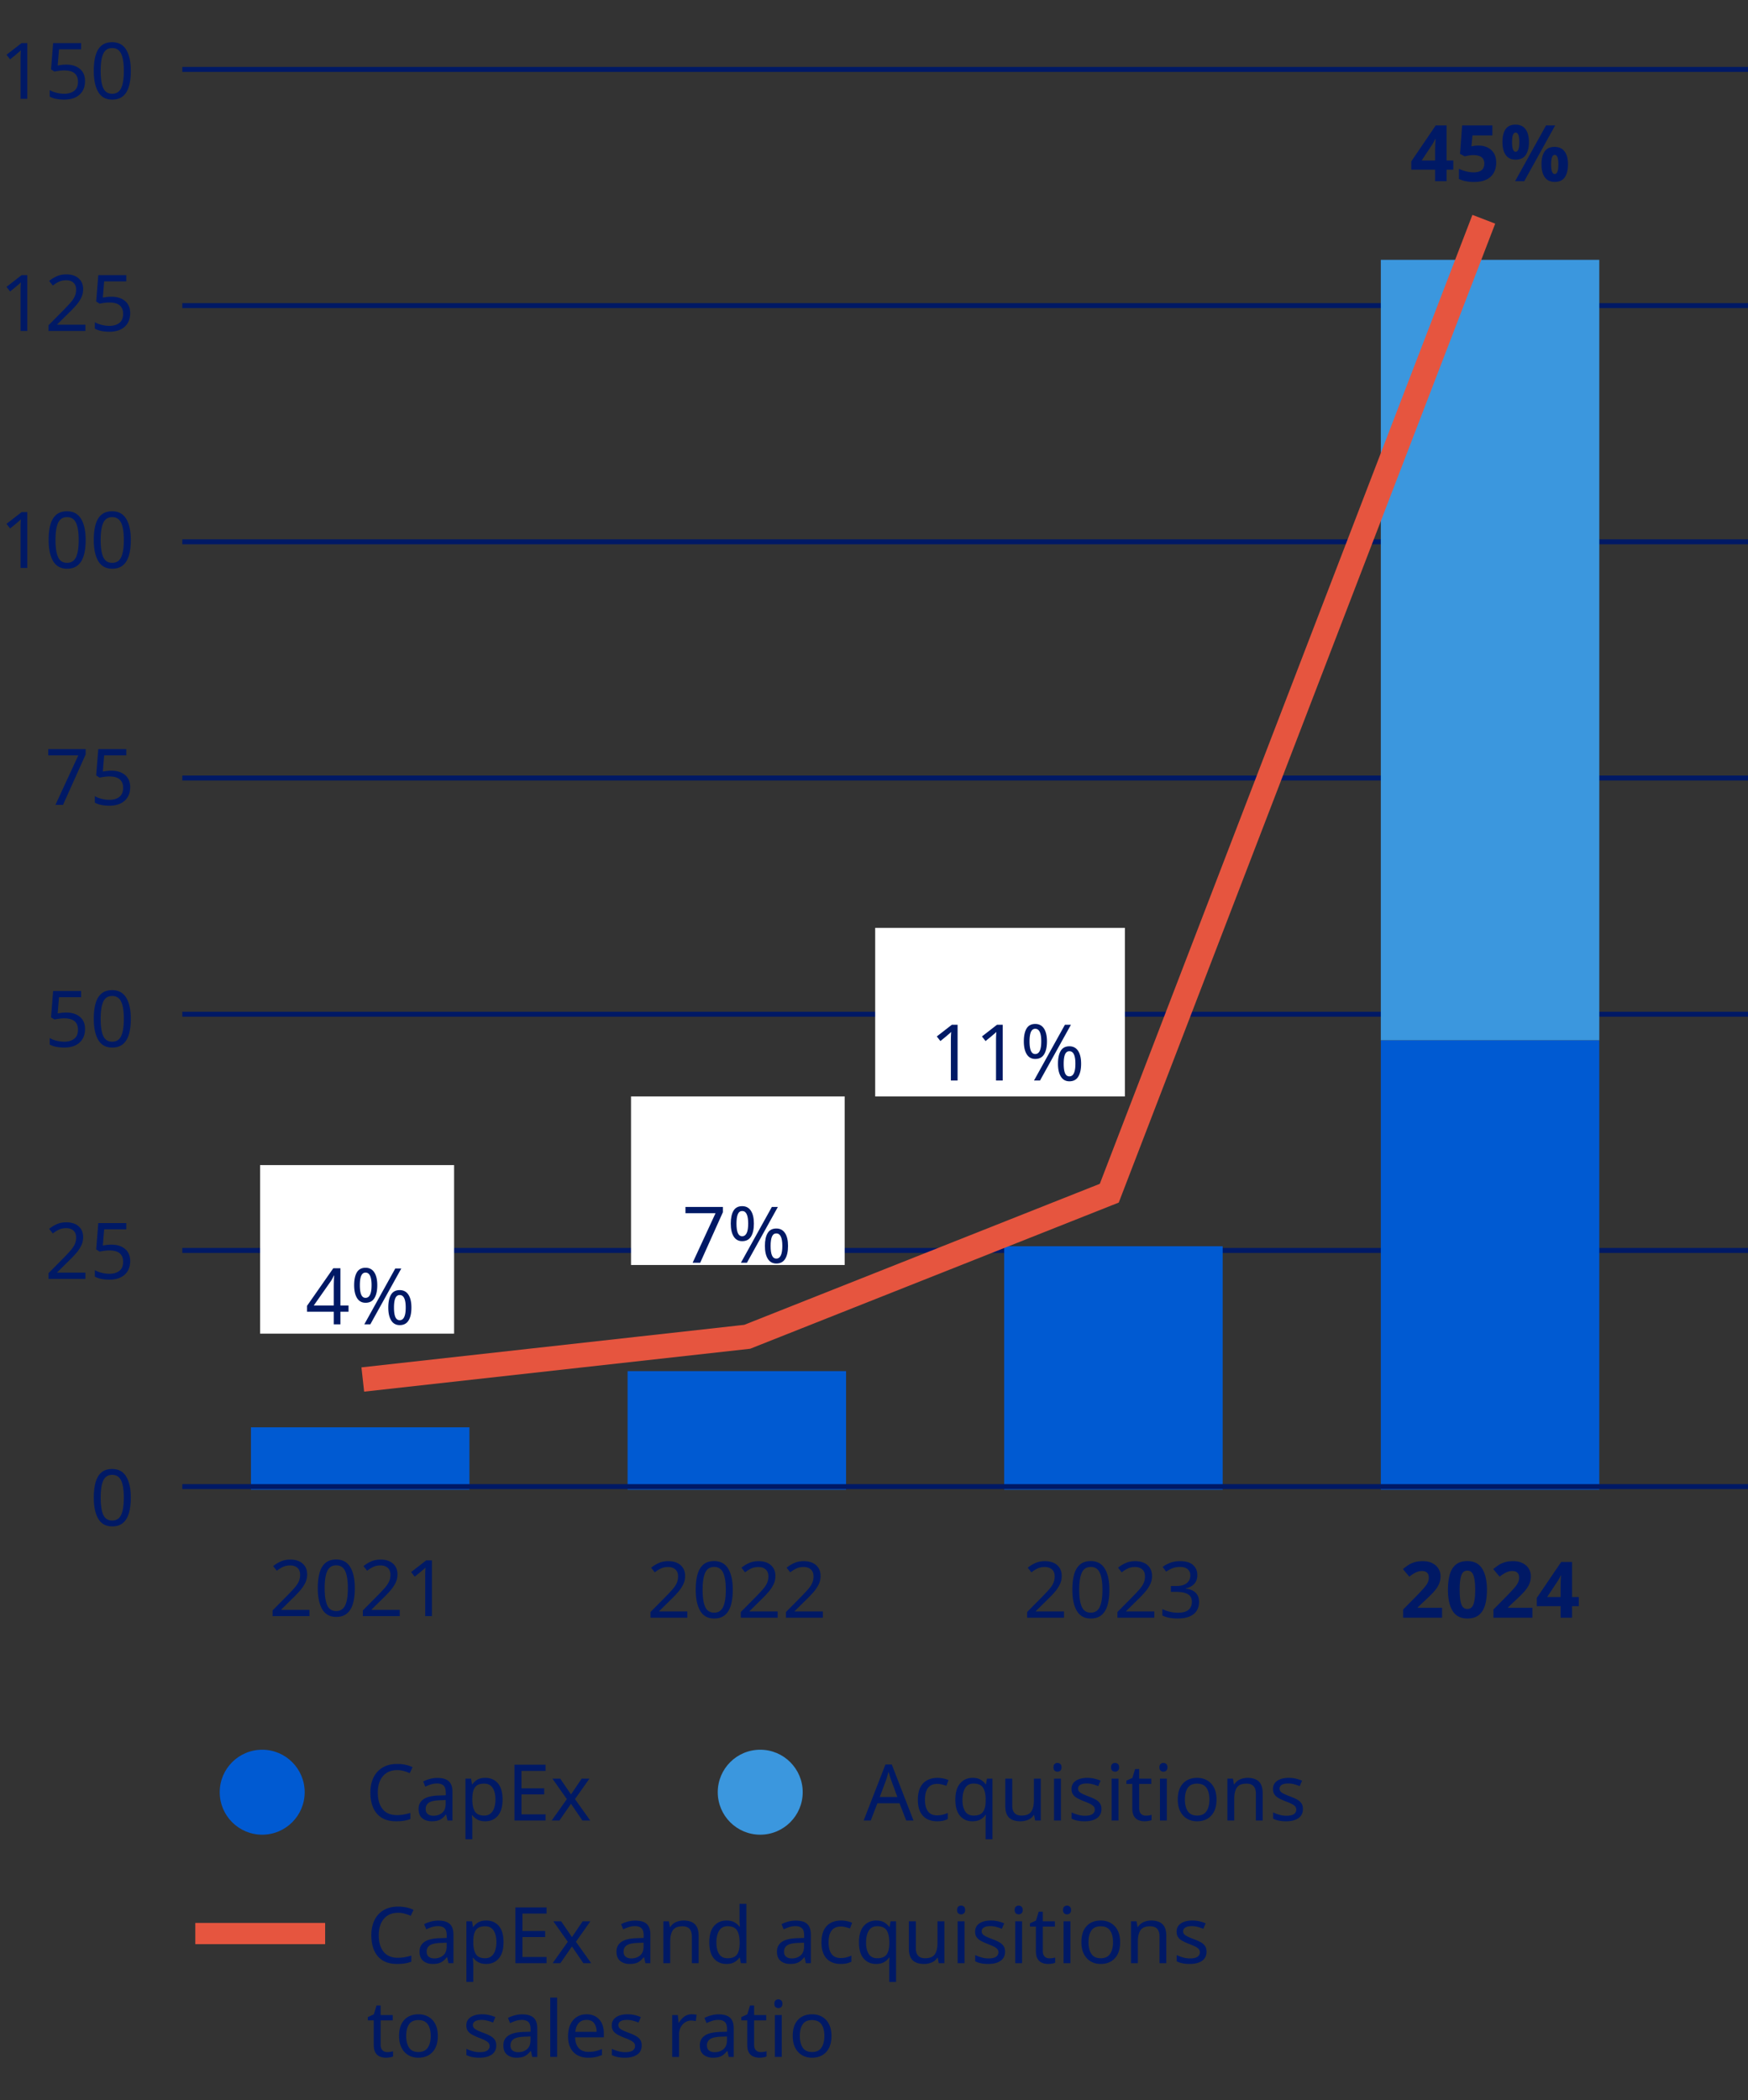
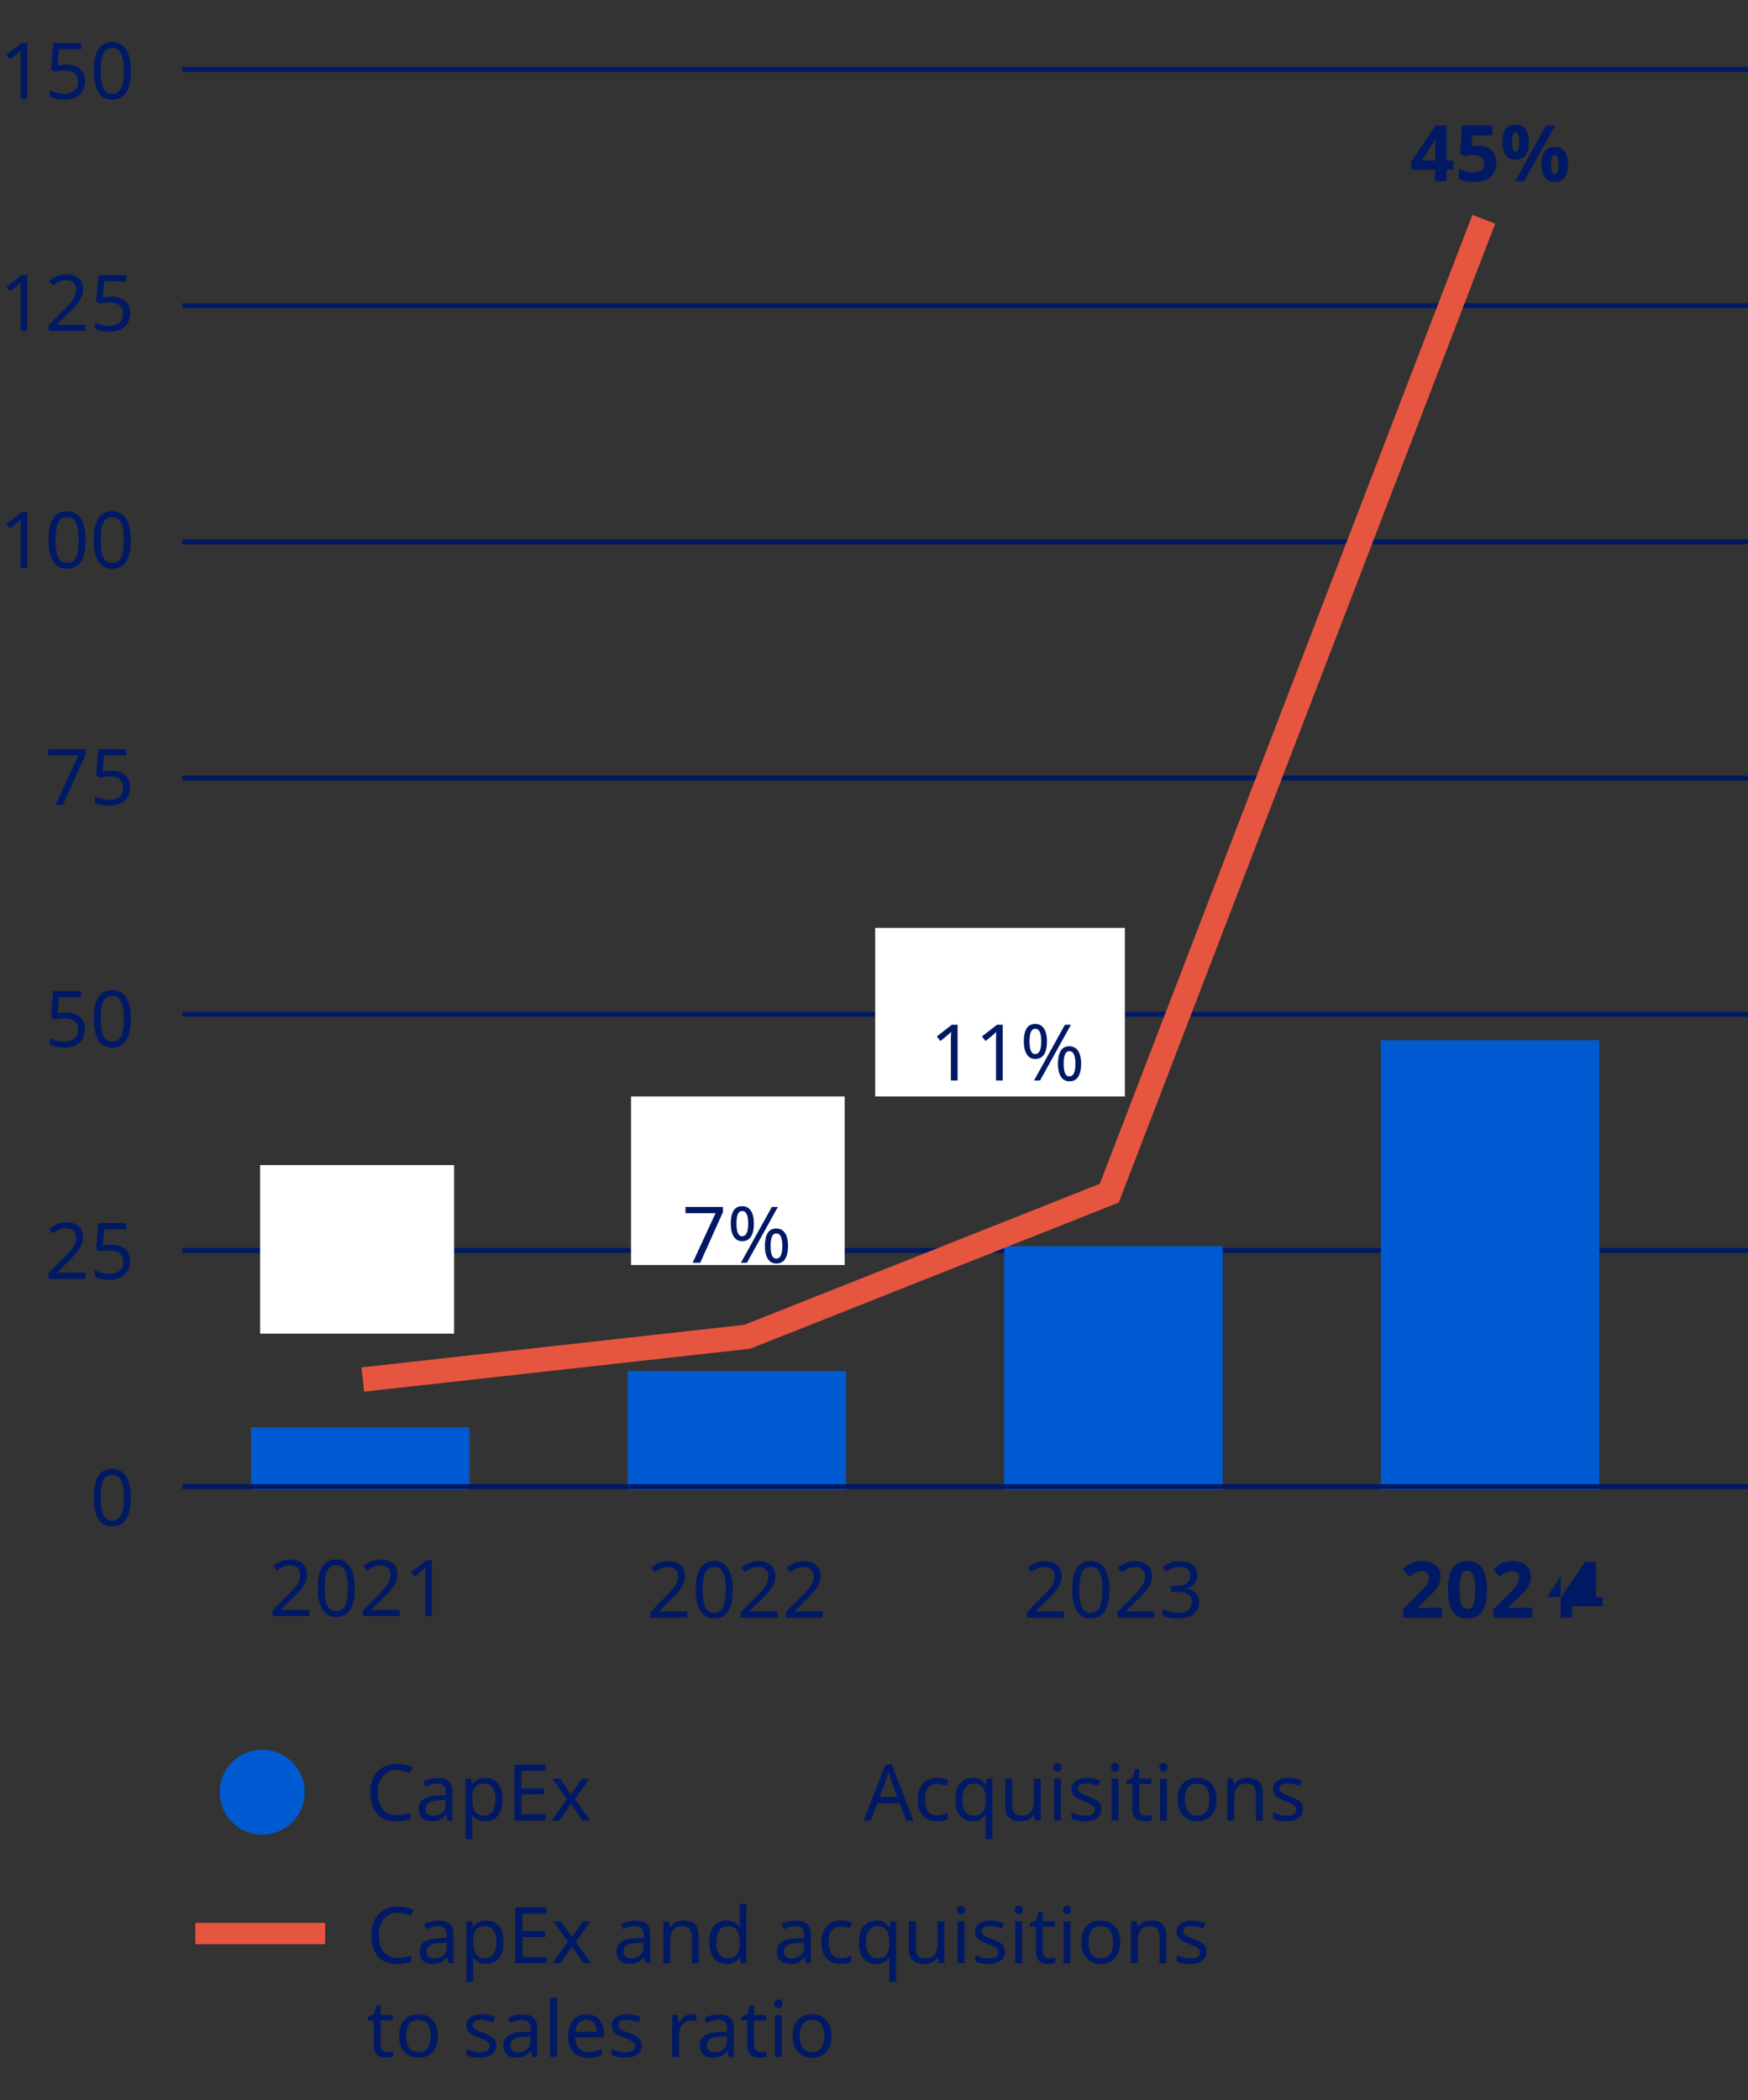
<svg xmlns="http://www.w3.org/2000/svg" width="358" height="430.071" viewBox="0 0 358 430.071">
  <rect x="0" y="0" width="358" height="430.071" fill="#333333" stroke="none" />
  <path fill="none" stroke="#001965" stroke-width="1.016" d="M37.336 207.689H358M37.336 159.321H358M37.336 256.057H358M37.336 62.585H358M37.336 110.953H358M37.336 14.217H358" />
  <path fill="#005ad2" d="M51.399 292.28h44.746v12.785H51.399zM128.533 280.774h44.746v24.291h-44.746zM205.666 255.205h44.746v49.86h-44.746zM282.799 213.016h44.746v92.048h-44.746z" />
-   <path fill="#3b97de" d="M282.799 53.209h44.746v159.806h-44.746z" />
  <path fill="none" stroke="#e6553f" stroke-miterlimit="10" stroke-width="5" d="M303.893 44.899l-76.707 199.439-74.15 29.404-78.735 8.748" />
  <path fill="none" stroke="#001965" stroke-width="1.016" d="M37.336 304.425H358" />
  <g>
    <g fill="#001965">
      <path d="M63.373 330.946H55.82v-1.168l2.992-3.024a44.725 44.725 0 001.447-1.535c.4-.448.701-.886.904-1.312s.305-.901.305-1.424c0-.629-.188-1.106-.561-1.433-.373-.325-.859-.487-1.455-.487-.566 0-1.057.096-1.473.288a6.44 6.44 0 00-1.279.8l-.752-.944c.447-.373.961-.69 1.543-.952.582-.261 1.234-.392 1.961-.392 1.066 0 1.908.272 2.527.816s.928 1.285.928 2.224c0 .598-.123 1.157-.367 1.68a7.019 7.019 0 01-1.025 1.553c-.438.512-.949 1.05-1.535 1.615l-2.385 2.353v.063h5.777v1.28zM72.668 325.218c0 1.237-.127 2.293-.383 3.168-.256.874-.664 1.546-1.225 2.016s-1.293.704-2.199.704c-1.291 0-2.244-.521-2.857-1.561s-.92-2.482-.92-4.327c0-1.237.125-2.294.377-3.169.25-.874.652-1.544 1.207-2.008s1.285-.695 2.193-.695c1.279 0 2.234.515 2.863 1.544s.943 2.472.943 4.328zm-6.176 0c0 1.567.18 2.741.537 3.52.355.778.967 1.168 1.832 1.168.852 0 1.463-.387 1.832-1.16.367-.773.551-1.949.551-3.527 0-1.558-.184-2.726-.551-3.505-.369-.778-.98-1.168-1.832-1.168-.865 0-1.477.39-1.832 1.168-.357.779-.537 1.947-.537 3.505zM81.869 330.946h-7.553v-1.168l2.992-3.024a44.725 44.725 0 001.447-1.535c.4-.448.701-.886.904-1.312s.305-.901.305-1.424c0-.629-.188-1.106-.561-1.433-.373-.325-.859-.487-1.455-.487-.566 0-1.057.096-1.473.288a6.44 6.44 0 00-1.279.8l-.752-.944c.447-.373.961-.69 1.543-.952.582-.261 1.234-.392 1.961-.392 1.066 0 1.908.272 2.527.816s.928 1.285.928 2.224c0 .598-.123 1.157-.367 1.68a7.019 7.019 0 01-1.025 1.553c-.438.512-.949 1.05-1.535 1.615l-2.385 2.353v.063h5.777v1.28zM88.459 330.946h-1.375v-7.984a23.247 23.247 0 01.065-1.968 6.787 6.787 0 01-.473.433c-.145.117-.318.267-.52.447l-1.217.992-.736-.944 3.088-2.399h1.168v11.424z" />
    </g>
    <path d="M53.7 375.701c4.805 0 8.7-3.898 8.7-8.7s-3.895-8.7-8.7-8.7-8.7 3.892-8.7 8.7 3.895 8.7 8.7 8.7" fill="#005ad2" />
    <g data-name="Ca..." fill="#001965">
      <path d="M81.327 362.478c-1.227 0-2.192.411-2.896 1.232s-1.056 1.946-1.056 3.376c0 1.419.328 2.541.984 3.368.655.826 1.64 1.24 2.951 1.24.491 0 .96-.043 1.408-.129.448-.085.891-.191 1.328-.319v1.248c-.427.16-.867.277-1.32.352s-.994.112-1.624.112c-1.162 0-2.133-.24-2.912-.72-.778-.48-1.362-1.163-1.752-2.049-.389-.885-.584-1.925-.584-3.119 0-1.152.211-2.169.633-3.049.421-.88 1.042-1.567 1.863-2.063s1.818-.744 2.992-.744c1.205 0 2.256.224 3.152.672l-.576 1.216a9.077 9.077 0 00-1.176-.432 4.972 4.972 0 00-1.416-.192zM89.6 364.079c1.045 0 1.818.229 2.319.688.502.459.752 1.189.752 2.192v5.84h-1.023l-.272-1.216h-.063c-.374.47-.769.815-1.185 1.04-.416.224-.981.336-1.695.336-.779 0-1.425-.205-1.937-.616-.512-.41-.768-1.053-.768-1.928 0-.854.336-1.513 1.008-1.977s1.706-.717 3.104-.76l1.456-.048v-.512c0-.715-.154-1.211-.464-1.488s-.747-.416-1.312-.416a4.05 4.05 0 00-1.28.2 9.086 9.086 0 00-1.136.456l-.433-1.057a6.498 6.498 0 011.328-.52 5.848 5.848 0 011.601-.216zm1.679 4.527l-1.264.049c-1.067.042-1.806.213-2.217.512-.41.299-.615.72-.615 1.264 0 .48.146.832.439 1.057.293.224.669.336 1.128.336.715 0 1.314-.2 1.8-.601.485-.399.729-1.016.729-1.848v-.769zM99.407 364.062c1.056 0 1.906.368 2.552 1.104.646.735.968 1.846.968 3.328 0 1.461-.322 2.57-.968 3.328-.646.757-1.502 1.136-2.568 1.136-.661 0-1.208-.123-1.64-.368-.433-.245-.771-.538-1.017-.88h-.096c.011.182.029.41.056.688.027.278.04.518.04.721v3.52h-1.407v-12.416h1.151l.192 1.168h.063a3.3 3.3 0 011.009-.943c.416-.257.97-.385 1.664-.385zm-.257 1.185c-.874 0-1.493.245-1.855.735-.363.491-.55 1.238-.561 2.24v.272c0 1.056.174 1.869.521 2.439.347.571.989.856 1.928.856.512 0 .938-.142 1.28-.424.341-.283.595-.675.76-1.177.165-.501.248-1.071.248-1.712 0-.98-.189-1.765-.568-2.352-.378-.587-.962-.88-1.752-.88zM111.742 372.798h-6.384v-11.424h6.384v1.264h-4.943v3.568h4.656v1.248h-4.656v4.08h4.943v1.264zM116.095 368.415l-2.96-4.192h1.601l2.208 3.232 2.191-3.232h1.584l-2.96 4.192 3.12 4.384h-1.6l-2.336-3.424-2.368 3.424h-1.584l3.104-4.384z" />
    </g>
-     <path d="M155.7 375.701c4.805 0 8.7-3.898 8.7-8.7s-3.895-8.7-8.7-8.7-8.7 3.892-8.7 8.7 3.895 8.7 8.7 8.7" fill="#3b97de" />
    <g data-name="Ca..." fill="#001965">
      <path d="M185.599 372.798l-1.376-3.536h-4.527l-1.36 3.536h-1.456l4.464-11.472h1.296l4.448 11.472H185.6zm-1.808-4.816l-1.28-3.456a21.343 21.343 0 01-.376-1.159 14.18 14.18 0 00-.168-.553c-.085.331-.174.654-.264.969-.091.314-.168.562-.232.743l-1.296 3.456h3.616zM191.903 372.959c-.768 0-1.445-.155-2.032-.464-.586-.31-1.048-.789-1.384-1.44-.336-.65-.504-1.482-.504-2.496 0-1.056.174-1.914.521-2.576.346-.661.823-1.146 1.432-1.456.608-.309 1.296-.464 2.064-.464.426 0 .845.046 1.256.137.41.091.744.199 1 .327l-.433 1.169a8.055 8.055 0 00-.896-.272 3.994 3.994 0 00-.96-.128c-1.686 0-2.528 1.083-2.528 3.248 0 1.034.205 1.826.616 2.376.41.55 1.021.824 1.832.824a4.77 4.77 0 001.231-.145 5.97 5.97 0 00.992-.352v1.248c-.288.149-.605.264-.952.344s-.766.12-1.256.12zM201.855 376.638v-3.664c0-.191.005-.416.016-.672s.032-.475.064-.656h-.097a3.125 3.125 0 01-1.016.929c-.432.256-.989.384-1.672.384-1.035 0-1.875-.371-2.521-1.112s-.968-1.848-.968-3.32.328-2.584.984-3.336c.655-.752 1.506-1.128 2.552-1.128.672 0 1.222.128 1.648.385.426.256.768.57 1.023.943h.064l.208-1.168h1.12v12.416h-1.408zm-2.432-4.847c.875 0 1.499-.243 1.872-.729s.565-1.229.576-2.231v-.288c0-1.088-.182-1.912-.544-2.472-.362-.561-1.008-.841-1.936-.841-.769 0-1.339.302-1.712.904-.374.603-.561 1.411-.561 2.424s.187 1.806.561 2.376c.373.571.954.856 1.743.856zM213.151 364.222v8.576h-1.152l-.208-1.136h-.064a2.446 2.446 0 01-1.151.983 3.98 3.98 0 01-1.568.312c-1.034 0-1.813-.248-2.336-.744s-.784-1.288-.784-2.376v-5.616h1.425v5.521c0 1.365.634 2.048 1.903 2.048.949 0 1.608-.267 1.977-.8.367-.533.552-1.302.552-2.305v-4.464h1.408zM216.591 361.006c.213 0 .402.072.568.216.165.145.248.371.248.68s-.083.536-.248.681a.842.842 0 01-.568.216.854.854 0 01-.592-.216c-.16-.145-.24-.371-.24-.681s.08-.535.24-.68a.852.852 0 01.592-.216zm.687 3.216v8.576h-1.407v-8.576h1.407zM225.583 370.43c0 .832-.31 1.462-.929 1.888-.618.427-1.45.641-2.496.641a7.145 7.145 0 01-1.544-.145 4.755 4.755 0 01-1.144-.399v-1.28a7.65 7.65 0 001.24.472c.485.145.979.217 1.479.217.715 0 1.232-.115 1.552-.345.32-.229.48-.536.48-.92a.997.997 0 00-.176-.576c-.118-.17-.328-.341-.632-.512-.305-.17-.739-.362-1.305-.576a12.17 12.17 0 01-1.424-.64c-.395-.213-.698-.47-.912-.768-.213-.299-.319-.683-.319-1.152 0-.726.296-1.285.888-1.68s1.368-.593 2.328-.593c.522 0 1.011.054 1.464.16s.877.246 1.271.416l-.479 1.12a9.588 9.588 0 00-1.136-.384 4.683 4.683 0 00-1.217-.16c-.575 0-1.016.094-1.319.28-.305.187-.456.439-.456.76 0 .245.069.448.208.608.139.159.37.319.696.479.325.16.76.342 1.304.544.544.203 1.008.411 1.392.624.384.214.678.472.88.776.203.304.305.686.305 1.144zM228.383 361.006c.213 0 .402.072.568.216.165.145.248.371.248.68s-.083.536-.248.681a.842.842 0 01-.568.216.854.854 0 01-.592-.216c-.16-.145-.24-.371-.24-.681s.08-.535.24-.68a.852.852 0 01.592-.216zm.687 3.216v8.576h-1.407v-8.576h1.407zM234.654 371.806c.214 0 .433-.016.656-.048s.405-.074.544-.128v1.072c-.149.074-.362.136-.64.184s-.544.072-.8.072c-.448 0-.862-.078-1.24-.232a1.91 1.91 0 01-.92-.808c-.235-.384-.353-.923-.353-1.616v-4.992h-1.216v-.672l1.232-.56.56-1.824h.832v1.968h2.48v1.088h-2.48v4.96c0 .523.125.91.376 1.16.251.251.573.376.968.376zM238.286 361.006c.213 0 .402.072.568.216.165.145.248.371.248.68s-.083.536-.248.681a.842.842 0 01-.568.216.854.854 0 01-.592-.216c-.16-.145-.24-.371-.24-.681s.08-.535.24-.68a.852.852 0 01.592-.216zm.688 3.216v8.576h-1.407v-8.576h1.407zM249.15 368.495c0 1.419-.36 2.518-1.08 3.296-.721.778-1.693 1.168-2.92 1.168-.758 0-1.433-.174-2.024-.521-.592-.346-1.059-.853-1.4-1.52-.341-.667-.512-1.475-.512-2.424 0-1.419.354-2.513 1.064-3.28.709-.768 1.683-1.152 2.92-1.152.768 0 1.45.174 2.048.521.597.347 1.063.848 1.399 1.504.337.656.505 1.459.505 2.408zm-6.48 0c0 1.014.2 1.815.6 2.407.4.593 1.038.889 1.912.889.864 0 1.499-.296 1.904-.889.405-.592.608-1.394.608-2.407s-.203-1.809-.608-2.385c-.405-.575-1.046-.863-1.92-.863s-1.51.288-1.904.863c-.395.576-.592 1.371-.592 2.385zM255.502 364.062c1.023 0 1.797.251 2.319.752.522.502.784 1.302.784 2.4v5.584h-1.392v-5.488c0-1.376-.641-2.063-1.92-2.063-.95 0-1.605.267-1.969.8-.362.533-.544 1.302-.544 2.304v4.448h-1.407v-8.576h1.136l.208 1.168h.08a2.538 2.538 0 011.151-1 3.77 3.77 0 011.553-.328zM266.847 370.43c0 .832-.31 1.462-.929 1.888-.618.427-1.45.641-2.496.641a7.145 7.145 0 01-1.544-.145 4.755 4.755 0 01-1.144-.399v-1.28a7.65 7.65 0 001.24.472c.485.145.979.217 1.479.217.715 0 1.232-.115 1.552-.345.32-.229.48-.536.48-.92a.997.997 0 00-.176-.576c-.118-.17-.328-.341-.632-.512-.305-.17-.739-.362-1.305-.576a12.17 12.17 0 01-1.424-.64c-.395-.213-.698-.47-.912-.768-.213-.299-.319-.683-.319-1.152 0-.726.296-1.285.888-1.68s1.368-.593 2.328-.593c.522 0 1.011.054 1.464.16s.877.246 1.271.416l-.479 1.12a9.588 9.588 0 00-1.136-.384 4.683 4.683 0 00-1.217-.16c-.575 0-1.016.094-1.319.28-.305.187-.456.439-.456.76 0 .245.069.448.208.608.139.159.37.319.696.479.325.16.76.342 1.304.544.544.203 1.008.411 1.392.624.384.214.678.472.88.776.203.304.305.686.305 1.144z" />
    </g>
    <path fill="none" stroke="#e6553f" stroke-miterlimit="10" stroke-width="4.35" d="M40 395.944h26.593" />
    <g data-name="Ca...">
      <path fill="none" d="M62.595 388.301H250v35.235H62.595z" />
      <path d="M81.523 391.692c-1.227 0-2.192.412-2.896 1.232-.704.822-1.056 1.947-1.056 3.377 0 1.418.328 2.541.984 3.367.655.826 1.64 1.24 2.951 1.24.491 0 .96-.043 1.408-.129.448-.084.891-.191 1.328-.318v1.248c-.427.16-.867.277-1.32.352s-.994.111-1.624.111c-1.162 0-2.133-.24-2.912-.719-.778-.48-1.362-1.164-1.752-2.049-.389-.885-.584-1.926-.584-3.119 0-1.152.211-2.17.633-3.049.421-.881 1.042-1.568 1.863-2.064s1.818-.744 2.992-.744c1.205 0 2.256.225 3.152.672l-.576 1.217a8.932 8.932 0 00-1.176-.432 4.937 4.937 0 00-1.416-.193zM89.796 393.294c1.045 0 1.818.229 2.319.688.502.459.752 1.189.752 2.191v5.84h-1.023l-.272-1.215h-.063c-.374.469-.769.814-1.185 1.039s-.981.336-1.695.336c-.779 0-1.425-.205-1.937-.615s-.768-1.053-.768-1.928c0-.854.336-1.514 1.008-1.977.672-.465 1.706-.717 3.104-.76l1.456-.049v-.512c0-.715-.154-1.211-.464-1.488s-.747-.416-1.312-.416c-.448 0-.875.066-1.28.201a9.24 9.24 0 00-1.136.455l-.433-1.057c.374-.201.816-.375 1.328-.52s1.046-.215 1.601-.215zm1.68 4.527l-1.264.049c-1.067.041-1.806.213-2.217.512-.41.299-.615.719-.615 1.264 0 .48.146.832.439 1.057.293.223.669.336 1.128.336.715 0 1.314-.201 1.8-.602.485-.398.729-1.016.729-1.848v-.768zM99.604 393.276c1.056 0 1.906.369 2.552 1.105.646.734.968 1.846.968 3.328 0 1.461-.322 2.57-.968 3.328-.646.756-1.502 1.135-2.568 1.135-.661 0-1.208-.123-1.64-.367-.433-.246-.771-.539-1.017-.881h-.096c.011.182.029.41.056.688.027.279.04.518.04.721v3.52h-1.407v-12.416h1.151l.192 1.168h.063c.257-.373.593-.688 1.009-.943s.97-.385 1.664-.385zm-.257 1.185c-.874 0-1.493.244-1.855.734-.363.492-.55 1.238-.561 2.24v.273c0 1.055.174 1.869.521 2.439s.989.855 1.928.855c.512 0 .938-.141 1.28-.424.341-.283.595-.674.76-1.176s.248-1.072.248-1.713c0-.98-.189-1.764-.568-2.352-.378-.586-.962-.879-1.752-.879zM111.938 402.012h-6.384v-11.424h6.384v1.264h-4.943v3.568h4.656v1.248h-4.656v4.08h4.943v1.264zM116.29 397.629l-2.96-4.193h1.601l2.208 3.232 2.191-3.232h1.584l-2.96 4.193 3.12 4.383h-1.6l-2.336-3.424-2.368 3.424h-1.584l3.104-4.383zM130.131 393.294c1.045 0 1.818.229 2.319.688.502.459.752 1.189.752 2.191v5.84h-1.023l-.272-1.215h-.063c-.374.469-.769.814-1.185 1.039s-.981.336-1.695.336c-.779 0-1.425-.205-1.937-.615s-.768-1.053-.768-1.928c0-.854.336-1.514 1.008-1.977.672-.465 1.706-.717 3.104-.76l1.456-.049v-.512c0-.715-.154-1.211-.464-1.488s-.747-.416-1.312-.416c-.448 0-.875.066-1.28.201a9.24 9.24 0 00-1.136.455l-.433-1.057c.374-.201.816-.375 1.328-.52s1.046-.215 1.601-.215zm1.68 4.527l-1.264.049c-1.067.041-1.806.213-2.217.512-.41.299-.615.719-.615 1.264 0 .48.146.832.439 1.057.293.223.669.336 1.128.336.715 0 1.314-.201 1.8-.602.485-.398.729-1.016.729-1.848v-.768zM139.986 393.276c1.023 0 1.797.252 2.319.752.522.502.784 1.303.784 2.4v5.584h-1.392v-5.488c0-1.375-.641-2.062-1.92-2.062-.95 0-1.605.266-1.969.799-.362.533-.544 1.303-.544 2.305v4.447h-1.407v-8.576h1.136l.208 1.168h.08a2.544 2.544 0 011.151-1 3.77 3.77 0 011.553-.328zM148.786 402.172c-1.067 0-1.92-.371-2.561-1.111-.64-.742-.96-1.848-.96-3.32s.322-2.584.968-3.336 1.502-1.129 2.568-1.129c.661 0 1.202.123 1.624.369.421.246.766.543 1.032.896h.096c-.021-.139-.043-.346-.064-.617s-.031-.488-.031-.648v-3.424h1.408v12.16h-1.137l-.208-1.152h-.063a3.355 3.355 0 01-1.024.93c-.427.256-.976.383-1.647.383zm.224-1.168c.906 0 1.544-.248 1.912-.744s.552-1.244.552-2.248v-.256c0-1.066-.176-1.885-.528-2.455-.352-.57-1.002-.857-1.951-.857-.758 0-1.326.303-1.704.904-.379.604-.568 1.412-.568 2.424 0 1.025.189 1.82.568 2.385.378.566.952.848 1.72.848zM162.994 393.294c1.045 0 1.818.229 2.319.688.502.459.752 1.189.752 2.191v5.84h-1.023l-.272-1.215h-.063c-.374.469-.769.814-1.185 1.039s-.981.336-1.695.336c-.779 0-1.425-.205-1.937-.615s-.768-1.053-.768-1.928c0-.854.336-1.514 1.008-1.977.672-.465 1.706-.717 3.104-.76l1.456-.049v-.512c0-.715-.154-1.211-.464-1.488s-.747-.416-1.312-.416c-.448 0-.875.066-1.28.201a9.24 9.24 0 00-1.136.455l-.433-1.057c.374-.201.816-.375 1.328-.52s1.046-.215 1.601-.215zm1.68 4.527l-1.264.049c-1.067.041-1.806.213-2.217.512-.41.299-.615.719-.615 1.264 0 .48.146.832.439 1.057.293.223.669.336 1.128.336.715 0 1.314-.201 1.8-.602.485-.398.729-1.016.729-1.848v-.768zM172.161 402.172c-.768 0-1.445-.154-2.032-.463-.586-.311-1.048-.789-1.384-1.441-.336-.65-.504-1.482-.504-2.496 0-1.055.174-1.914.521-2.576.346-.66.823-1.146 1.432-1.455s1.296-.465 2.064-.465c.426 0 .845.047 1.256.137.41.092.744.199 1 .328l-.433 1.168a8.287 8.287 0 00-.896-.271 3.948 3.948 0 00-.96-.129c-1.686 0-2.528 1.084-2.528 3.248 0 1.035.205 1.826.616 2.377.41.549 1.021.824 1.832.824.458 0 .869-.049 1.231-.145a5.97 5.97 0 00.992-.352v1.248c-.288.148-.605.264-.952.344s-.766.119-1.256.119zM182.113 405.852v-3.664c0-.191.005-.416.016-.672s.032-.475.064-.656h-.097a3.138 3.138 0 01-1.016.93c-.432.256-.989.383-1.672.383-1.035 0-1.875-.371-2.521-1.111-.646-.742-.968-1.848-.968-3.32s.328-2.584.984-3.336c.655-.752 1.506-1.129 2.552-1.129.672 0 1.222.129 1.648.385.426.256.768.57 1.023.943h.064l.208-1.168h1.12v12.416h-1.408zm-2.432-4.848c.875 0 1.499-.242 1.872-.729.373-.484.565-1.229.576-2.23v-.289c0-1.088-.182-1.912-.544-2.471-.362-.561-1.008-.842-1.936-.842-.769 0-1.339.303-1.712.904-.374.604-.561 1.412-.561 2.424s.187 1.807.561 2.377c.373.57.954.855 1.743.855zM193.409 393.436v8.576h-1.152l-.208-1.135h-.064a2.438 2.438 0 01-1.151.982 3.962 3.962 0 01-1.568.312c-1.034 0-1.813-.248-2.336-.744s-.784-1.287-.784-2.375v-5.617h1.425v5.521c0 1.365.634 2.047 1.903 2.047.949 0 1.608-.266 1.977-.799.367-.533.552-1.303.552-2.305v-4.465h1.408zM196.849 390.221c.213 0 .402.072.568.215.165.145.248.371.248.68 0 .311-.083.537-.248.682a.846.846 0 01-.568.215.858.858 0 01-.592-.215c-.16-.145-.24-.371-.24-.682 0-.309.08-.535.24-.68a.856.856 0 01.592-.215zm.687 3.215v8.576h-1.407v-8.576h1.407zM205.841 399.645c0 .832-.31 1.461-.929 1.887-.618.428-1.45.641-2.496.641-.597 0-1.111-.047-1.544-.145a4.798 4.798 0 01-1.144-.398v-1.281c.341.172.755.328 1.24.473s.979.217 1.479.217c.715 0 1.232-.115 1.552-.346.32-.229.48-.535.48-.92a1 1 0 00-.176-.576c-.118-.17-.328-.34-.632-.512-.305-.17-.739-.361-1.305-.576-.555-.213-1.029-.426-1.424-.639s-.698-.471-.912-.768c-.213-.299-.319-.684-.319-1.152 0-.727.296-1.285.888-1.68s1.368-.594 2.328-.594c.522 0 1.011.055 1.464.16.453.107.877.246 1.271.416l-.479 1.121a9.59 9.59 0 00-1.136-.385 4.726 4.726 0 00-1.217-.16c-.575 0-1.016.094-1.319.281-.305.186-.456.439-.456.76 0 .244.069.447.208.607s.37.32.696.48c.325.16.76.342 1.304.543.544.203 1.008.412 1.392.625s.678.471.88.775c.203.305.305.686.305 1.145zM208.641 390.221c.213 0 .402.072.568.215.165.145.248.371.248.68 0 .311-.083.537-.248.682a.846.846 0 01-.568.215.858.858 0 01-.592-.215c-.16-.145-.24-.371-.24-.682 0-.309.08-.535.24-.68a.856.856 0 01.592-.215zm.687 3.215v8.576h-1.407v-8.576h1.407zM214.912 401.02c.214 0 .433-.016.656-.047a2.52 2.52 0 00.544-.129v1.072a2.37 2.37 0 01-.64.184 4.59 4.59 0 01-.8.072c-.448 0-.862-.078-1.24-.232a1.913 1.913 0 01-.92-.807c-.235-.385-.353-.924-.353-1.617v-4.992h-1.216v-.672l1.232-.559.56-1.824h.832v1.967h2.48v1.088h-2.48v4.961c0 .523.125.91.376 1.16s.573.375.968.375zM218.545 390.221c.213 0 .402.072.568.215.165.145.248.371.248.68 0 .311-.083.537-.248.682a.846.846 0 01-.568.215.858.858 0 01-.592-.215c-.16-.145-.24-.371-.24-.682 0-.309.08-.535.24-.68a.856.856 0 01.592-.215zm.687 3.215v8.576h-1.407v-8.576h1.407zM229.409 397.71c0 1.418-.36 2.518-1.08 3.295-.721.779-1.693 1.168-2.92 1.168-.758 0-1.433-.174-2.024-.52s-1.059-.854-1.4-1.52c-.341-.668-.512-1.475-.512-2.424 0-1.42.354-2.514 1.064-3.281.709-.768 1.683-1.152 2.92-1.152.768 0 1.45.174 2.048.521.597.346 1.063.848 1.399 1.504.337.656.505 1.459.505 2.408zm-6.48 0c0 1.014.2 1.814.6 2.406.4.594 1.038.889 1.912.889.864 0 1.499-.295 1.904-.889.405-.592.608-1.393.608-2.406s-.203-1.809-.608-2.385-1.046-.863-1.92-.863-1.51.287-1.904.863-.592 1.371-.592 2.385zM235.761 393.276c1.023 0 1.797.252 2.319.752.522.502.784 1.303.784 2.4v5.584h-1.392v-5.488c0-1.375-.641-2.062-1.92-2.062-.95 0-1.605.266-1.969.799-.362.533-.544 1.303-.544 2.305v4.447h-1.407v-8.576h1.136l.208 1.168h.08a2.544 2.544 0 011.151-1 3.77 3.77 0 011.553-.328zM247.104 399.645c0 .832-.31 1.461-.929 1.887-.618.428-1.45.641-2.496.641-.597 0-1.111-.047-1.544-.145a4.798 4.798 0 01-1.144-.398v-1.281c.341.172.755.328 1.24.473s.979.217 1.479.217c.715 0 1.232-.115 1.552-.346.32-.229.48-.535.48-.92a1 1 0 00-.176-.576c-.118-.17-.328-.34-.632-.512-.305-.17-.739-.361-1.305-.576-.555-.213-1.029-.426-1.424-.639s-.698-.471-.912-.768c-.213-.299-.319-.684-.319-1.152 0-.727.296-1.285.888-1.68s1.368-.594 2.328-.594c.522 0 1.011.055 1.464.16.453.107.877.246 1.271.416l-.479 1.121a9.59 9.59 0 00-1.136-.385 4.726 4.726 0 00-1.217-.16c-.575 0-1.016.094-1.319.281-.305.186-.456.439-.456.76 0 .244.069.447.208.607s.37.32.696.48c.325.16.76.342 1.304.543.544.203 1.008.412 1.392.625s.678.471.88.775c.203.305.305.686.305 1.145zM79.299 420.221c.214 0 .433-.016.656-.049.224-.031.405-.074.544-.127v1.072a2.446 2.446 0 01-.64.184 4.793 4.793 0 01-.8.072c-.448 0-.862-.078-1.24-.232a1.908 1.908 0 01-.92-.809c-.235-.383-.353-.922-.353-1.615v-4.992H75.33v-.672l1.232-.561.56-1.824h.832v1.969h2.48v1.088h-2.48v4.959c0 .523.125.91.376 1.16.251.252.573.377.968.377zM89.668 416.909c0 1.42-.36 2.518-1.08 3.297-.721.777-1.693 1.168-2.92 1.168-.758 0-1.433-.174-2.024-.521-.592-.346-1.059-.852-1.4-1.52-.341-.666-.512-1.475-.512-2.424 0-1.418.354-2.512 1.064-3.279.709-.768 1.683-1.152 2.92-1.152.768 0 1.45.174 2.048.52a3.582 3.582 0 011.399 1.504c.337.656.505 1.459.505 2.408zm-6.48 0c0 1.014.2 1.816.6 2.408.4.592 1.038.889 1.912.889.864 0 1.499-.297 1.904-.889s.608-1.395.608-2.408-.203-1.809-.608-2.385c-.405-.574-1.046-.863-1.92-.863s-1.51.289-1.904.863c-.395.576-.592 1.371-.592 2.385zM101.636 418.844c0 .832-.31 1.463-.929 1.889-.618.426-1.45.641-2.496.641a7.209 7.209 0 01-1.544-.145 4.712 4.712 0 01-1.144-.4v-1.279c.341.17.755.328 1.24.471.485.145.979.217 1.479.217.715 0 1.232-.115 1.552-.344.32-.229.48-.537.48-.92a.995.995 0 00-.176-.576c-.118-.17-.328-.342-.632-.512-.305-.17-.739-.363-1.305-.576a11.997 11.997 0 01-1.424-.641c-.395-.213-.698-.469-.912-.768-.213-.299-.319-.682-.319-1.152 0-.725.296-1.285.888-1.68s1.368-.592 2.328-.592c.522 0 1.011.053 1.464.16.453.105.877.246 1.271.416l-.479 1.119a9.585 9.585 0 00-1.136-.383 4.64 4.64 0 00-1.217-.16c-.575 0-1.016.094-1.319.279-.305.188-.456.439-.456.76 0 .246.069.449.208.609.139.158.37.318.696.479.325.16.76.342 1.304.545s1.008.41 1.392.623c.384.215.678.473.88.777.203.303.305.686.305 1.143zM106.964 412.493c1.045 0 1.818.23 2.319.688.502.459.752 1.189.752 2.193v5.84h-1.023l-.272-1.217h-.063c-.374.471-.769.816-1.185 1.041-.416.223-.981.336-1.695.336-.779 0-1.425-.205-1.937-.617-.512-.41-.768-1.053-.768-1.928 0-.854.336-1.512 1.008-1.977.672-.463 1.706-.717 3.104-.76l1.456-.047v-.512c0-.715-.154-1.211-.464-1.488s-.747-.416-1.312-.416c-.448 0-.875.066-1.28.199s-.784.285-1.136.457l-.433-1.057a6.385 6.385 0 011.328-.52 5.849 5.849 0 011.601-.217zm1.68 4.527l-1.264.049c-1.067.043-1.806.213-2.217.512-.41.299-.615.721-.615 1.264 0 .48.146.832.439 1.057s.669.336 1.128.336c.715 0 1.314-.199 1.8-.6s.729-1.016.729-1.848v-.77zM114.099 421.213h-1.407v-12.16h1.407v12.16zM120.131 412.477c.726 0 1.354.16 1.888.48s.941.77 1.225 1.352c.282.582.424 1.262.424 2.039v.85h-5.872c.021.971.27 1.709.744 2.215.475.508 1.139.76 1.992.76.544 0 1.026-.051 1.447-.152.422-.1.856-.248 1.305-.439v1.232c-.438.191-.87.334-1.296.424-.427.09-.934.137-1.521.137-.821 0-1.541-.166-2.16-.496a3.464 3.464 0 01-1.447-1.473c-.347-.65-.521-1.455-.521-2.416 0-.938.157-1.744.472-2.416s.758-1.189 1.328-1.553c.571-.361 1.234-.543 1.992-.543zm-.016 1.152c-.672 0-1.203.215-1.592.648-.39.432-.622 1.031-.696 1.799h4.368c-.011-.725-.182-1.314-.513-1.768-.33-.453-.854-.68-1.567-.68zM131.427 418.844c0 .832-.31 1.463-.929 1.889-.618.426-1.45.641-2.496.641a7.209 7.209 0 01-1.544-.145 4.712 4.712 0 01-1.144-.4v-1.279c.341.17.755.328 1.24.471.485.145.979.217 1.479.217.715 0 1.232-.115 1.552-.344.32-.229.48-.537.48-.92a.995.995 0 00-.176-.576c-.118-.17-.328-.342-.632-.512-.305-.17-.739-.363-1.305-.576a11.997 11.997 0 01-1.424-.641c-.395-.213-.698-.469-.912-.768-.213-.299-.319-.682-.319-1.152 0-.725.296-1.285.888-1.68s1.368-.592 2.328-.592c.522 0 1.011.053 1.464.16.453.105.877.246 1.271.416l-.479 1.119a9.585 9.585 0 00-1.136-.383 4.64 4.64 0 00-1.217-.16c-.575 0-1.016.094-1.319.279-.305.188-.456.439-.456.76 0 .246.069.449.208.609.139.158.37.318.696.479.325.16.76.342 1.304.545s1.008.41 1.392.623c.384.215.678.473.88.777.203.303.305.686.305 1.143zM141.667 412.477c.159 0 .33.008.512.023s.347.041.496.072l-.176 1.297a4.295 4.295 0 00-.465-.08 3.84 3.84 0 00-.464-.033c-.438 0-.848.121-1.231.361a2.576 2.576 0 00-.92 1.008c-.229.432-.345.936-.345 1.512v4.576h-1.407v-8.576h1.151l.16 1.568h.064c.267-.471.621-.875 1.063-1.217s.963-.512 1.561-.512zM147.202 412.493c1.045 0 1.818.23 2.319.688.502.459.752 1.189.752 2.193v5.84h-1.023l-.272-1.217h-.063c-.374.471-.769.816-1.185 1.041-.416.223-.981.336-1.695.336-.779 0-1.425-.205-1.937-.617-.512-.41-.768-1.053-.768-1.928 0-.854.336-1.512 1.008-1.977.672-.463 1.706-.717 3.104-.76l1.456-.047v-.512c0-.715-.154-1.211-.464-1.488s-.747-.416-1.312-.416c-.448 0-.875.066-1.28.199s-.784.285-1.136.457l-.433-1.057a6.385 6.385 0 011.328-.52 5.849 5.849 0 011.601-.217zm1.68 4.527l-1.264.049c-1.067.043-1.806.213-2.217.512-.41.299-.615.721-.615 1.264 0 .48.146.832.439 1.057s.669.336 1.128.336c.715 0 1.314-.199 1.8-.6s.729-1.016.729-1.848v-.77zM155.793 420.221c.214 0 .433-.016.656-.049.224-.031.405-.074.544-.127v1.072a2.446 2.446 0 01-.64.184 4.793 4.793 0 01-.8.072c-.448 0-.862-.078-1.24-.232a1.908 1.908 0 01-.92-.809c-.235-.383-.353-.922-.353-1.615v-4.992h-1.216v-.672l1.232-.561.56-1.824h.832v1.969h2.48v1.088h-2.48v4.959c0 .523.125.91.376 1.16.251.252.573.377.968.377zM159.426 409.42c.213 0 .402.072.568.217.165.145.248.371.248.68s-.083.535-.248.68a.838.838 0 01-.568.217c-.234 0-.432-.072-.592-.217s-.24-.371-.24-.68.08-.535.24-.68.357-.217.592-.217zm.687 3.217v8.576h-1.407v-8.576h1.407zM170.29 416.909c0 1.42-.36 2.518-1.08 3.297-.721.777-1.693 1.168-2.92 1.168-.758 0-1.433-.174-2.024-.521-.592-.346-1.059-.852-1.4-1.52-.341-.666-.512-1.475-.512-2.424 0-1.418.354-2.512 1.064-3.279.709-.768 1.683-1.152 2.92-1.152.768 0 1.45.174 2.048.52a3.582 3.582 0 011.399 1.504c.337.656.505 1.459.505 2.408zm-6.48 0c0 1.014.2 1.816.6 2.408.4.592 1.038.889 1.912.889.864 0 1.499-.297 1.904-.889s.608-1.395.608-2.408-.203-1.809-.608-2.385c-.405-.574-1.046-.863-1.92-.863s-1.51.289-1.904.863c-.395.576-.592 1.371-.592 2.385z" fill="#001965" />
    </g>
    <path fill="#fff" d="M53.266 238.585H93v34.518H53.266z" />
    <g fill="#001965">
      <path d="M5.59 20.241H4.214v-7.984c0-.458.005-.826.016-1.104s.027-.565.049-.864a6.568 6.568 0 01-.473.433c-.144.117-.317.267-.52.447l-1.216.992-.736-.944 3.088-2.399H5.59v11.424zM13.574 13.233c1.162 0 2.093.293 2.792.88.698.587 1.048 1.413 1.048 2.479 0 1.185-.376 2.115-1.128 2.792-.752.678-1.8 1.017-3.145 1.017a8.216 8.216 0 01-1.664-.16 4.396 4.396 0 01-1.296-.464v-1.328c.385.234.851.419 1.4.552.549.134 1.074.2 1.576.2.842 0 1.522-.2 2.04-.6.517-.4.775-1.021.775-1.864 0-.747-.229-1.32-.688-1.72-.459-.4-1.185-.601-2.176-.601-.299 0-.641.027-1.024.08-.384.054-.693.106-.928.16l-.704-.448.432-5.392h5.729v1.28h-4.528l-.271 3.312c.181-.032.426-.069.735-.112.31-.042.65-.063 1.024-.063zM26.789 14.513c0 1.237-.128 2.293-.384 3.168-.256.874-.664 1.546-1.225 2.016-.56.47-1.293.704-2.199.704-1.291 0-2.243-.521-2.856-1.561s-.92-2.482-.92-4.327c0-1.237.125-2.294.376-3.169.251-.874.653-1.544 1.208-2.008s1.285-.695 2.192-.695c1.279 0 2.234.515 2.863 1.544.63 1.029.944 2.472.944 4.328zm-6.176 0c0 1.567.179 2.741.536 3.52.356.778.968 1.168 1.832 1.168.853 0 1.464-.387 1.832-1.16.367-.773.552-1.949.552-3.527 0-1.558-.185-2.726-.552-3.505-.368-.778-.979-1.168-1.832-1.168-.864 0-1.476.39-1.832 1.168-.357.779-.536 1.947-.536 3.505z" />
    </g>
    <g fill="#001965">
      <path d="M5.59 67.77H4.214v-7.984c0-.458.005-.826.016-1.104s.027-.565.049-.864a6.568 6.568 0 01-.473.433c-.144.117-.317.267-.52.447l-1.216.992-.736-.944 3.088-2.399H5.59v11.424zM17.494 67.77H9.942v-1.168l2.991-3.024a44.852 44.852 0 001.448-1.535c.4-.448.701-.886.904-1.312.202-.427.304-.901.304-1.424 0-.629-.187-1.106-.56-1.433-.374-.325-.859-.487-1.456-.487-.565 0-1.057.096-1.473.288a6.468 6.468 0 00-1.279.8l-.752-.944a6.66 6.66 0 011.544-.952c.581-.261 1.234-.392 1.96-.392 1.066 0 1.909.272 2.527.816.619.544.929 1.285.929 2.224 0 .598-.123 1.157-.368 1.68a7.013 7.013 0 01-1.024 1.553c-.438.512-.949 1.05-1.536 1.615l-2.384 2.353v.063h5.776v1.28zM22.821 60.762c1.162 0 2.093.293 2.792.88.698.587 1.048 1.413 1.048 2.479 0 1.185-.376 2.115-1.128 2.792-.752.678-1.8 1.017-3.145 1.017a8.216 8.216 0 01-1.664-.16 4.396 4.396 0 01-1.296-.464v-1.328c.385.234.851.419 1.4.552.549.134 1.074.2 1.576.2.842 0 1.522-.2 2.04-.6.517-.4.775-1.021.775-1.864 0-.747-.229-1.32-.688-1.72-.459-.4-1.185-.601-2.176-.601-.299 0-.641.027-1.024.08-.384.054-.693.106-.928.16l-.704-.448.432-5.392h5.729v1.28h-4.528l-.271 3.312c.181-.032.426-.069.735-.112.31-.042.65-.063 1.024-.063z" />
    </g>
    <g fill="#001965">
      <path d="M5.59 116.297H4.214v-7.984c0-.458.005-.826.016-1.104s.027-.565.049-.864a6.568 6.568 0 01-.473.433c-.144.117-.317.267-.52.447l-1.216.992-.736-.944 3.088-2.399H5.59v11.424zM17.542 110.57c0 1.237-.128 2.293-.384 3.168-.256.874-.664 1.546-1.225 2.016-.56.47-1.293.704-2.199.704-1.291 0-2.243-.521-2.856-1.561s-.92-2.482-.92-4.327c0-1.237.125-2.294.376-3.169.251-.874.653-1.544 1.208-2.008s1.285-.695 2.192-.695c1.279 0 2.234.515 2.863 1.544.63 1.029.944 2.472.944 4.328zm-6.176 0c0 1.567.179 2.741.536 3.52.356.778.968 1.168 1.832 1.168.853 0 1.464-.387 1.832-1.16.367-.773.552-1.949.552-3.527 0-1.558-.185-2.726-.552-3.505-.368-.778-.979-1.168-1.832-1.168-.864 0-1.476.39-1.832 1.168-.357.779-.536 1.947-.536 3.505zM26.789 110.57c0 1.237-.128 2.293-.384 3.168-.256.874-.664 1.546-1.225 2.016-.56.47-1.293.704-2.199.704-1.291 0-2.243-.521-2.856-1.561s-.92-2.482-.92-4.327c0-1.237.125-2.294.376-3.169.251-.874.653-1.544 1.208-2.008s1.285-.695 2.192-.695c1.279 0 2.234.515 2.863 1.544.63 1.029.944 2.472.944 4.328zm-6.176 0c0 1.567.179 2.741.536 3.52.356.778.968 1.168 1.832 1.168.853 0 1.464-.387 1.832-1.16.367-.773.552-1.949.552-3.527 0-1.558-.185-2.726-.552-3.505-.368-.778-.979-1.168-1.832-1.168-.864 0-1.476.39-1.832 1.168-.357.779-.536 1.947-.536 3.505z" />
    </g>
    <g fill="#001965">
      <path d="M13.573 207.347c1.162 0 2.093.293 2.792.88.698.587 1.048 1.413 1.048 2.479 0 1.185-.376 2.115-1.128 2.792-.752.678-1.8 1.017-3.145 1.017a8.216 8.216 0 01-1.664-.16 4.396 4.396 0 01-1.296-.464v-1.328c.385.234.851.419 1.4.552.549.134 1.074.2 1.576.2.842 0 1.522-.2 2.04-.6.517-.4.775-1.021.775-1.864 0-.747-.229-1.32-.688-1.72-.459-.4-1.185-.601-2.176-.601-.299 0-.641.027-1.024.08-.384.054-.693.106-.928.16l-.704-.448.432-5.392h5.729v1.28h-4.528l-.271 3.312c.181-.032.426-.069.735-.112.31-.042.65-.063 1.024-.063zM26.789 208.628c0 1.237-.128 2.293-.384 3.168-.256.874-.664 1.546-1.225 2.016-.56.47-1.293.704-2.199.704-1.291 0-2.243-.521-2.856-1.561s-.92-2.482-.92-4.327c0-1.237.125-2.294.376-3.169.251-.874.653-1.544 1.208-2.008s1.285-.695 2.192-.695c1.279 0 2.234.515 2.863 1.544.63 1.029.944 2.472.944 4.328zm-6.176 0c0 1.567.179 2.741.536 3.52.356.778.968 1.168 1.832 1.168.853 0 1.464-.387 1.832-1.16.367-.773.552-1.949.552-3.527 0-1.558-.185-2.726-.552-3.505-.368-.778-.979-1.168-1.832-1.168-.864 0-1.476.39-1.832 1.168-.357.779-.536 1.947-.536 3.505z" />
    </g>
    <g fill="#001965">
      <path d="M11.349 164.827l4.688-10.144h-6.16v-1.28h7.664v1.088l-4.64 10.336h-1.553zM22.821 157.819c1.162 0 2.093.293 2.792.88.698.587 1.048 1.413 1.048 2.479 0 1.185-.376 2.115-1.128 2.792-.752.678-1.8 1.017-3.145 1.017a8.216 8.216 0 01-1.664-.16 4.396 4.396 0 01-1.296-.464v-1.328c.385.234.851.419 1.4.552.549.134 1.074.2 1.576.2.842 0 1.522-.2 2.04-.6.517-.4.775-1.021.775-1.864 0-.747-.229-1.32-.688-1.72-.459-.4-1.185-.601-2.176-.601-.299 0-.641.027-1.024.08-.384.054-.693.106-.928.16l-.704-.448.432-5.392h5.729v1.28h-4.528l-.271 3.312c.181-.032.426-.069.735-.112.31-.042.65-.063 1.024-.063z" />
    </g>
    <g fill="#001965">
      <path d="M17.493 261.882H9.941v-1.168l2.991-3.024a44.852 44.852 0 001.448-1.535c.4-.448.701-.886.904-1.312.202-.427.304-.901.304-1.424 0-.629-.187-1.106-.56-1.433-.374-.325-.859-.487-1.456-.487-.565 0-1.057.096-1.473.288a6.468 6.468 0 00-1.279.8l-.752-.944a6.66 6.66 0 011.544-.952c.581-.261 1.234-.392 1.96-.392 1.066 0 1.909.272 2.527.816.619.544.929 1.285.929 2.224 0 .598-.123 1.157-.368 1.68a7.013 7.013 0 01-1.024 1.553c-.438.512-.949 1.05-1.536 1.615l-2.384 2.353v.063h5.776v1.28zM22.821 254.875c1.162 0 2.093.293 2.792.88.698.587 1.048 1.413 1.048 2.479 0 1.185-.376 2.115-1.128 2.792-.752.678-1.8 1.017-3.145 1.017a8.216 8.216 0 01-1.664-.16 4.396 4.396 0 01-1.296-.464v-1.328c.385.234.851.419 1.4.552.549.134 1.074.2 1.576.2.842 0 1.522-.2 2.04-.6.517-.4.775-1.021.775-1.864 0-.747-.229-1.32-.688-1.72-.459-.4-1.185-.601-2.176-.601-.299 0-.641.027-1.024.08-.384.054-.693.106-.928.16l-.704-.448.432-5.392h5.729v1.28h-4.528l-.271 3.312c.181-.032.426-.069.735-.112.31-.042.65-.063 1.024-.063z" />
    </g>
    <path d="M26.789 306.683c0 1.237-.128 2.293-.384 3.168-.256.874-.664 1.546-1.225 2.016-.56.47-1.293.704-2.199.704-1.291 0-2.243-.521-2.856-1.561s-.92-2.482-.92-4.327c0-1.237.125-2.294.376-3.169.251-.874.653-1.544 1.208-2.008s1.285-.695 2.192-.695c1.279 0 2.234.515 2.863 1.544.63 1.029.944 2.472.944 4.328zm-6.176 0c0 1.567.179 2.741.536 3.52.356.778.968 1.168 1.832 1.168.853 0 1.464-.387 1.832-1.16.367-.773.552-1.949.552-3.527 0-1.558-.185-2.726-.552-3.505-.368-.778-.979-1.168-1.832-1.168-.864 0-1.476.39-1.832 1.168-.357.779-.536 1.947-.536 3.505z" fill="#001965" />
    <g fill="#001965">
-       <path d="M71.38 268.601h-1.664v2.592h-1.359v-2.592h-5.473v-1.2l5.376-7.696h1.456v7.632h1.664v1.265zm-3.024-1.265v-3.6a37.533 37.533 0 01.079-2.528h-.063a7.339 7.339 0 01-.32.656 5.33 5.33 0 01-.368.592l-3.424 4.88h4.097zM74.868 259.609c.778 0 1.373.312 1.784.936.41.624.615 1.502.615 2.633s-.194 2.013-.584 2.647c-.389.635-.994.952-1.815.952-.758 0-1.336-.317-1.736-.952-.399-.635-.6-1.517-.6-2.647s.187-2.009.56-2.633.966-.936 1.776-.936zm0 .992c-.405 0-.701.216-.888.647-.188.433-.28 1.075-.28 1.929s.093 1.498.28 1.936c.187.438.482.656.888.656.821 0 1.231-.864 1.231-2.592 0-1.718-.41-2.576-1.231-2.576zm7.312-.832l-6.336 11.424h-1.231l6.336-11.424h1.231zm-.32 4.416c.778 0 1.373.312 1.784.936.41.624.615 1.502.615 2.632s-.194 2.014-.584 2.648-.994.952-1.815.952c-.758 0-1.336-.317-1.736-.952s-.6-1.518-.6-2.648.187-2.008.56-2.632.965-.936 1.776-.936zm0 1.008c-.406 0-.702.214-.889.64-.187.427-.279 1.067-.279 1.92 0 .864.093 1.513.279 1.944s.482.648.889.648c.821 0 1.231-.864 1.231-2.593 0-1.706-.41-2.56-1.231-2.56z" />
-     </g>
+       </g>
    <path fill="#fff" d="M129.237 224.522H173v34.518h-43.763zM179.244 190.004h51.138v34.518h-51.138z" />
    <g fill="#001965">
      <path d="M141.857 258.577l4.688-10.144h-6.16v-1.28h7.664v1.088l-4.64 10.336h-1.553zM152.002 246.993c.778 0 1.373.312 1.784.936.41.624.615 1.502.615 2.633s-.194 2.013-.584 2.647c-.389.635-.994.952-1.815.952-.758 0-1.336-.317-1.736-.952-.399-.635-.6-1.517-.6-2.647s.187-2.009.56-2.633.966-.936 1.776-.936zm0 .992c-.405 0-.701.216-.888.647-.188.433-.28 1.075-.28 1.929s.093 1.498.28 1.936c.187.438.482.656.888.656.821 0 1.231-.864 1.231-2.592 0-1.718-.41-2.576-1.231-2.576zm7.311-.832l-6.336 11.424h-1.231l6.336-11.424h1.231zm-.319 4.416c.778 0 1.373.312 1.784.936.41.624.615 1.502.615 2.632s-.194 2.014-.584 2.648-.994.952-1.815.952c-.758 0-1.336-.317-1.736-.952s-.6-1.518-.6-2.648.187-2.008.56-2.632.965-.936 1.776-.936zm0 1.008c-.406 0-.702.214-.889.64-.187.427-.279 1.067-.279 1.92 0 .864.093 1.513.279 1.944s.482.648.889.648c.821 0 1.231-.864 1.231-2.593 0-1.706-.41-2.56-1.231-2.56z" />
    </g>
    <g fill="#001965">
      <path d="M217.911 331.271h-7.552v-1.168l2.991-3.024a44.852 44.852 0 001.448-1.535c.4-.448.701-.886.904-1.312.202-.427.304-.901.304-1.424 0-.629-.187-1.106-.56-1.433-.374-.325-.859-.487-1.456-.487-.565 0-1.057.096-1.473.288a6.468 6.468 0 00-1.279.8l-.752-.944a6.66 6.66 0 011.544-.952c.581-.261 1.234-.392 1.96-.392 1.066 0 1.909.272 2.527.816.619.544.929 1.285.929 2.224 0 .598-.123 1.157-.368 1.68a7.013 7.013 0 01-1.024 1.553c-.438.512-.949 1.05-1.536 1.615l-2.384 2.353v.063h5.776v1.28zM227.207 325.544c0 1.237-.128 2.293-.384 3.168-.256.874-.664 1.546-1.225 2.016-.56.47-1.293.704-2.199.704-1.291 0-2.243-.521-2.856-1.561s-.92-2.482-.92-4.327c0-1.237.125-2.294.376-3.169.251-.874.653-1.544 1.208-2.008s1.285-.695 2.192-.695c1.279 0 2.234.515 2.863 1.544.63 1.029.944 2.472.944 4.328zm-6.176 0c0 1.567.179 2.741.536 3.52.356.778.968 1.168 1.832 1.168.853 0 1.464-.387 1.832-1.16.367-.773.552-1.949.552-3.527 0-1.558-.185-2.726-.552-3.505-.368-.778-.979-1.168-1.832-1.168-.864 0-1.476.39-1.832 1.168-.357.779-.536 1.947-.536 3.505zM236.407 331.271h-7.552v-1.168l2.991-3.024a44.852 44.852 0 001.448-1.535c.4-.448.701-.886.904-1.312.202-.427.304-.901.304-1.424 0-.629-.187-1.106-.56-1.433-.374-.325-.859-.487-1.456-.487-.565 0-1.057.096-1.473.288a6.468 6.468 0 00-1.279.8l-.752-.944a6.66 6.66 0 011.544-.952c.581-.261 1.234-.392 1.96-.392 1.066 0 1.909.272 2.527.816.619.544.929 1.285.929 2.224 0 .598-.123 1.157-.368 1.68a7.013 7.013 0 01-1.024 1.553c-.438.512-.949 1.05-1.536 1.615l-2.384 2.353v.063h5.776v1.28zM245.222 322.519c0 .768-.216 1.379-.647 1.832s-1.006.755-1.72.904v.063c.906.106 1.586.395 2.04.864.453.47.68 1.083.68 1.84 0 .672-.155 1.264-.464 1.776-.31.512-.787.912-1.433 1.199-.646.288-1.475.433-2.487.433a9.614 9.614 0 01-1.664-.136 5.405 5.405 0 01-1.473-.488v-1.312c.48.246.998.433 1.553.561a7.105 7.105 0 001.6.191c1.024 0 1.763-.199 2.216-.6s.681-.952.681-1.656c0-.714-.28-1.229-.841-1.544-.56-.314-1.347-.472-2.359-.472H239.8v-1.2h1.12c.938 0 1.65-.197 2.136-.592s.729-.917.729-1.568c0-.555-.187-.983-.561-1.288-.373-.304-.88-.456-1.52-.456-.619 0-1.146.091-1.584.272s-.869.411-1.296.688l-.704-.96c.405-.319.909-.597 1.512-.832.603-.234 1.288-.352 2.057-.352 1.194 0 2.082.267 2.664.8.581.533.871 1.211.871 2.032z" />
    </g>
    <g fill="#001965">
-       <path d="M295.346 331.271h-7.983v-1.68l2.863-2.896a47.541 47.541 0 001.393-1.496c.352-.399.607-.763.768-1.088s.24-.675.24-1.048c0-.458-.126-.8-.376-1.024-.251-.224-.59-.336-1.017-.336-.438 0-.863.102-1.279.305a6.86 6.86 0 00-1.312.863l-1.312-1.552c.319-.277.666-.541 1.04-.792.373-.25.802-.453 1.288-.607.485-.155 1.069-.232 1.752-.232.746 0 1.389.136 1.928.408.538.271.954.64 1.248 1.104.293.464.439.99.439 1.576 0 .63-.125 1.206-.376 1.729-.25.522-.613 1.04-1.088 1.552s-1.048 1.077-1.72 1.696l-1.472 1.376v.111h4.976v2.032zM304.53 325.559c0 1.227-.131 2.277-.393 3.152-.262.874-.686 1.546-1.271 2.016-.587.47-1.366.704-2.336.704-1.376 0-2.385-.518-3.024-1.552-.64-1.035-.96-2.475-.96-4.32 0-1.227.128-2.28.384-3.16s.678-1.555 1.265-2.024c.586-.469 1.365-.703 2.336-.703 1.365 0 2.373.518 3.023 1.552s.977 2.479.977 4.336zm-5.584 0c0 1.302.111 2.28.336 2.936.224.656.64.984 1.248.984.597 0 1.013-.325 1.248-.976.234-.651.352-1.633.352-2.944 0-1.302-.117-2.282-.352-2.944-.235-.661-.651-.992-1.248-.992-.608 0-1.024.331-1.248.992-.225.662-.336 1.643-.336 2.944zM313.842 331.271h-7.983v-1.68l2.863-2.896a47.541 47.541 0 001.393-1.496c.352-.399.607-.763.768-1.088s.24-.675.24-1.048c0-.458-.126-.8-.376-1.024-.251-.224-.59-.336-1.017-.336-.438 0-.863.102-1.279.305a6.86 6.86 0 00-1.312.863l-1.312-1.552c.319-.277.666-.541 1.04-.792.373-.25.802-.453 1.288-.607.485-.155 1.069-.232 1.752-.232.746 0 1.389.136 1.928.408.538.271.954.64 1.248 1.104.293.464.439.99.439 1.576 0 .63-.125 1.206-.376 1.729-.25.522-.613 1.04-1.088 1.552s-1.048 1.077-1.72 1.696l-1.472 1.376v.111h4.976v2.032zM323.345 328.903h-1.376v2.368h-2.352v-2.368h-4.88v-1.68l5.008-7.376h2.224v7.184h1.376v1.872zm-3.728-1.872v-1.936a46.106 46.106 0 01.056-1.879c.017-.305.029-.504.04-.601h-.063c-.097.214-.2.422-.312.624a9.846 9.846 0 01-.376.624l-2.096 3.168h2.752z" />
+       <path d="M295.346 331.271h-7.983v-1.68l2.863-2.896a47.541 47.541 0 001.393-1.496c.352-.399.607-.763.768-1.088s.24-.675.24-1.048c0-.458-.126-.8-.376-1.024-.251-.224-.59-.336-1.017-.336-.438 0-.863.102-1.279.305a6.86 6.86 0 00-1.312.863l-1.312-1.552c.319-.277.666-.541 1.04-.792.373-.25.802-.453 1.288-.607.485-.155 1.069-.232 1.752-.232.746 0 1.389.136 1.928.408.538.271.954.64 1.248 1.104.293.464.439.99.439 1.576 0 .63-.125 1.206-.376 1.729-.25.522-.613 1.04-1.088 1.552s-1.048 1.077-1.72 1.696l-1.472 1.376v.111h4.976v2.032zM304.53 325.559c0 1.227-.131 2.277-.393 3.152-.262.874-.686 1.546-1.271 2.016-.587.47-1.366.704-2.336.704-1.376 0-2.385-.518-3.024-1.552-.64-1.035-.96-2.475-.96-4.32 0-1.227.128-2.28.384-3.16s.678-1.555 1.265-2.024c.586-.469 1.365-.703 2.336-.703 1.365 0 2.373.518 3.023 1.552s.977 2.479.977 4.336zm-5.584 0c0 1.302.111 2.28.336 2.936.224.656.64.984 1.248.984.597 0 1.013-.325 1.248-.976.234-.651.352-1.633.352-2.944 0-1.302-.117-2.282-.352-2.944-.235-.661-.651-.992-1.248-.992-.608 0-1.024.331-1.248.992-.225.662-.336 1.643-.336 2.944zM313.842 331.271h-7.983v-1.68l2.863-2.896a47.541 47.541 0 001.393-1.496c.352-.399.607-.763.768-1.088s.24-.675.24-1.048c0-.458-.126-.8-.376-1.024-.251-.224-.59-.336-1.017-.336-.438 0-.863.102-1.279.305a6.86 6.86 0 00-1.312.863l-1.312-1.552c.319-.277.666-.541 1.04-.792.373-.25.802-.453 1.288-.607.485-.155 1.069-.232 1.752-.232.746 0 1.389.136 1.928.408.538.271.954.64 1.248 1.104.293.464.439.99.439 1.576 0 .63-.125 1.206-.376 1.729-.25.522-.613 1.04-1.088 1.552s-1.048 1.077-1.72 1.696l-1.472 1.376v.111h4.976v2.032zM323.345 328.903h-1.376v2.368h-2.352v-2.368v-1.68l5.008-7.376h2.224v7.184h1.376v1.872zm-3.728-1.872v-1.936a46.106 46.106 0 01.056-1.879c.017-.305.029-.504.04-.601h-.063c-.097.214-.2.422-.312.624a9.846 9.846 0 01-.376.624l-2.096 3.168h2.752z" />
    </g>
    <g fill="#001965">
      <path d="M140.778 331.271h-7.552v-1.168l2.991-3.024a44.852 44.852 0 001.448-1.535c.4-.448.701-.886.904-1.312.202-.427.304-.901.304-1.424 0-.629-.187-1.106-.56-1.433-.374-.325-.859-.487-1.456-.487-.565 0-1.057.096-1.473.288a6.468 6.468 0 00-1.279.8l-.752-.944a6.66 6.66 0 011.544-.952c.581-.261 1.234-.392 1.96-.392 1.066 0 1.909.272 2.527.816.619.544.929 1.285.929 2.224 0 .598-.123 1.157-.368 1.68a7.013 7.013 0 01-1.024 1.553c-.438.512-.949 1.05-1.536 1.615l-2.384 2.353v.063h5.776v1.28zM150.074 325.544c0 1.237-.128 2.293-.384 3.168-.256.874-.664 1.546-1.225 2.016-.56.47-1.293.704-2.199.704-1.291 0-2.243-.521-2.856-1.561s-.92-2.482-.92-4.327c0-1.237.125-2.294.376-3.169.251-.874.653-1.544 1.208-2.008s1.285-.695 2.192-.695c1.279 0 2.234.515 2.863 1.544.63 1.029.944 2.472.944 4.328zm-6.176 0c0 1.567.179 2.741.536 3.52.356.778.968 1.168 1.832 1.168.853 0 1.464-.387 1.832-1.16.367-.773.552-1.949.552-3.527 0-1.558-.185-2.726-.552-3.505-.368-.778-.979-1.168-1.832-1.168-.864 0-1.476.39-1.832 1.168-.357.779-.536 1.947-.536 3.505zM159.274 331.271h-7.552v-1.168l2.991-3.024a44.852 44.852 0 001.448-1.535c.4-.448.701-.886.904-1.312.202-.427.304-.901.304-1.424 0-.629-.187-1.106-.56-1.433-.374-.325-.859-.487-1.456-.487-.565 0-1.057.096-1.473.288a6.468 6.468 0 00-1.279.8l-.752-.944a6.66 6.66 0 011.544-.952c.581-.261 1.234-.392 1.96-.392 1.066 0 1.909.272 2.527.816.619.544.929 1.285.929 2.224 0 .598-.123 1.157-.368 1.68a7.013 7.013 0 01-1.024 1.553c-.438.512-.949 1.05-1.536 1.615l-2.384 2.353v.063h5.776v1.28zM168.521 331.271h-7.552v-1.168l2.991-3.024a44.852 44.852 0 001.448-1.535c.4-.448.701-.886.904-1.312.202-.427.304-.901.304-1.424 0-.629-.187-1.106-.56-1.433-.374-.325-.859-.487-1.456-.487-.565 0-1.057.096-1.473.288a6.468 6.468 0 00-1.279.8l-.752-.944a6.66 6.66 0 011.544-.952c.581-.261 1.234-.392 1.96-.392 1.066 0 1.909.272 2.527.816.619.544.929 1.285.929 2.224 0 .598-.123 1.157-.368 1.68a7.013 7.013 0 01-1.024 1.553c-.438.512-.949 1.05-1.536 1.615l-2.384 2.353v.063h5.776v1.28z" />
    </g>
    <g fill="#001965">
      <path d="M297.644 34.738h-1.376v2.368h-2.352v-2.368h-4.88v-1.68l5.008-7.376h2.224v7.184h1.376v1.872zm-3.728-1.872V30.93a46.106 46.106 0 01.056-1.879c.017-.305.029-.504.04-.601h-.063c-.097.214-.2.422-.312.624a9.846 9.846 0 01-.376.624l-2.096 3.168h2.752zM302.812 29.81c.693 0 1.312.134 1.856.399.544.268.974.656 1.288 1.169.314.512.472 1.146.472 1.903 0 1.237-.384 2.211-1.152 2.92-.768.71-1.903 1.064-3.407 1.064-.598 0-1.16-.054-1.688-.16a5.353 5.353 0 01-1.384-.464v-2.08c.395.203.869.376 1.424.52a6.21 6.21 0 001.568.217c.714 0 1.261-.146 1.64-.44.379-.293.568-.749.568-1.368 0-1.151-.763-1.728-2.288-1.728-.299 0-.608.029-.928.088-.32.059-.587.114-.801.168l-.96-.512.433-5.824h6.191v2.048h-4.08l-.208 2.24.584-.104c.208-.037.499-.056.872-.056zM310.396 25.522c.896 0 1.576.312 2.04.936.465.624.696 1.502.696 2.633s-.219 2.013-.656 2.647-1.131.952-2.08.952c-.885 0-1.555-.317-2.008-.952s-.68-1.517-.68-2.647.213-2.009.64-2.633 1.109-.936 2.048-.936zm.016 1.632c-.491 0-.736.651-.736 1.952 0 1.312.245 1.968.736 1.968.501 0 .752-.656.752-1.968 0-1.301-.251-1.952-.752-1.952zm8.096-1.472l-6.336 11.424H310.3l6.336-11.424h1.872zm-.112 4.4c.896 0 1.576.312 2.04.937.465.624.696 1.501.696 2.632s-.219 2.014-.656 2.648-1.131.951-2.08.951c-.885 0-1.555-.316-2.008-.951s-.68-1.518-.68-2.648.213-2.008.64-2.632 1.109-.937 2.048-.937zm.016 1.632c-.491 0-.736.65-.736 1.951 0 1.312.245 1.969.736 1.969.501 0 .752-.656.752-1.969 0-1.301-.251-1.951-.752-1.951z" />
    </g>
    <g fill="#001965">
      <path d="M196.12 221.265h-1.376v-7.984c0-.458.005-.826.016-1.104s.027-.565.049-.864a6.568 6.568 0 01-.473.433c-.144.117-.317.267-.52.447l-1.216.992-.736-.944 3.088-2.399h1.168v11.424zM205.368 221.265h-1.376v-7.984c0-.458.005-.826.016-1.104s.027-.565.049-.864a6.568 6.568 0 01-.473.433c-.144.117-.317.267-.52.447l-1.216.992-.736-.944 3.088-2.399h1.168v11.424zM212.024 209.681c.778 0 1.373.312 1.784.936.41.624.615 1.502.615 2.633s-.194 2.013-.584 2.647c-.389.635-.994.952-1.815.952-.758 0-1.336-.317-1.736-.952-.399-.635-.6-1.517-.6-2.647s.187-2.009.56-2.633.966-.936 1.776-.936zm0 .992c-.405 0-.701.216-.888.647-.188.433-.28 1.075-.28 1.929s.093 1.498.28 1.936c.187.438.482.656.888.656.821 0 1.231-.864 1.231-2.592 0-1.718-.41-2.576-1.231-2.576zm7.312-.832L213 221.265h-1.231l6.336-11.424h1.231zm-.319 4.416c.778 0 1.373.312 1.784.936.41.624.615 1.502.615 2.632s-.194 2.014-.584 2.648-.994.952-1.815.952c-.758 0-1.336-.317-1.736-.952s-.6-1.518-.6-2.648.187-2.008.56-2.632.965-.936 1.776-.936zm0 1.008c-.406 0-.702.214-.889.64-.187.427-.279 1.067-.279 1.92 0 .864.093 1.513.279 1.944s.482.648.889.648c.821 0 1.231-.864 1.231-2.593 0-1.706-.41-2.56-1.231-2.56z" />
    </g>
  </g>
</svg>